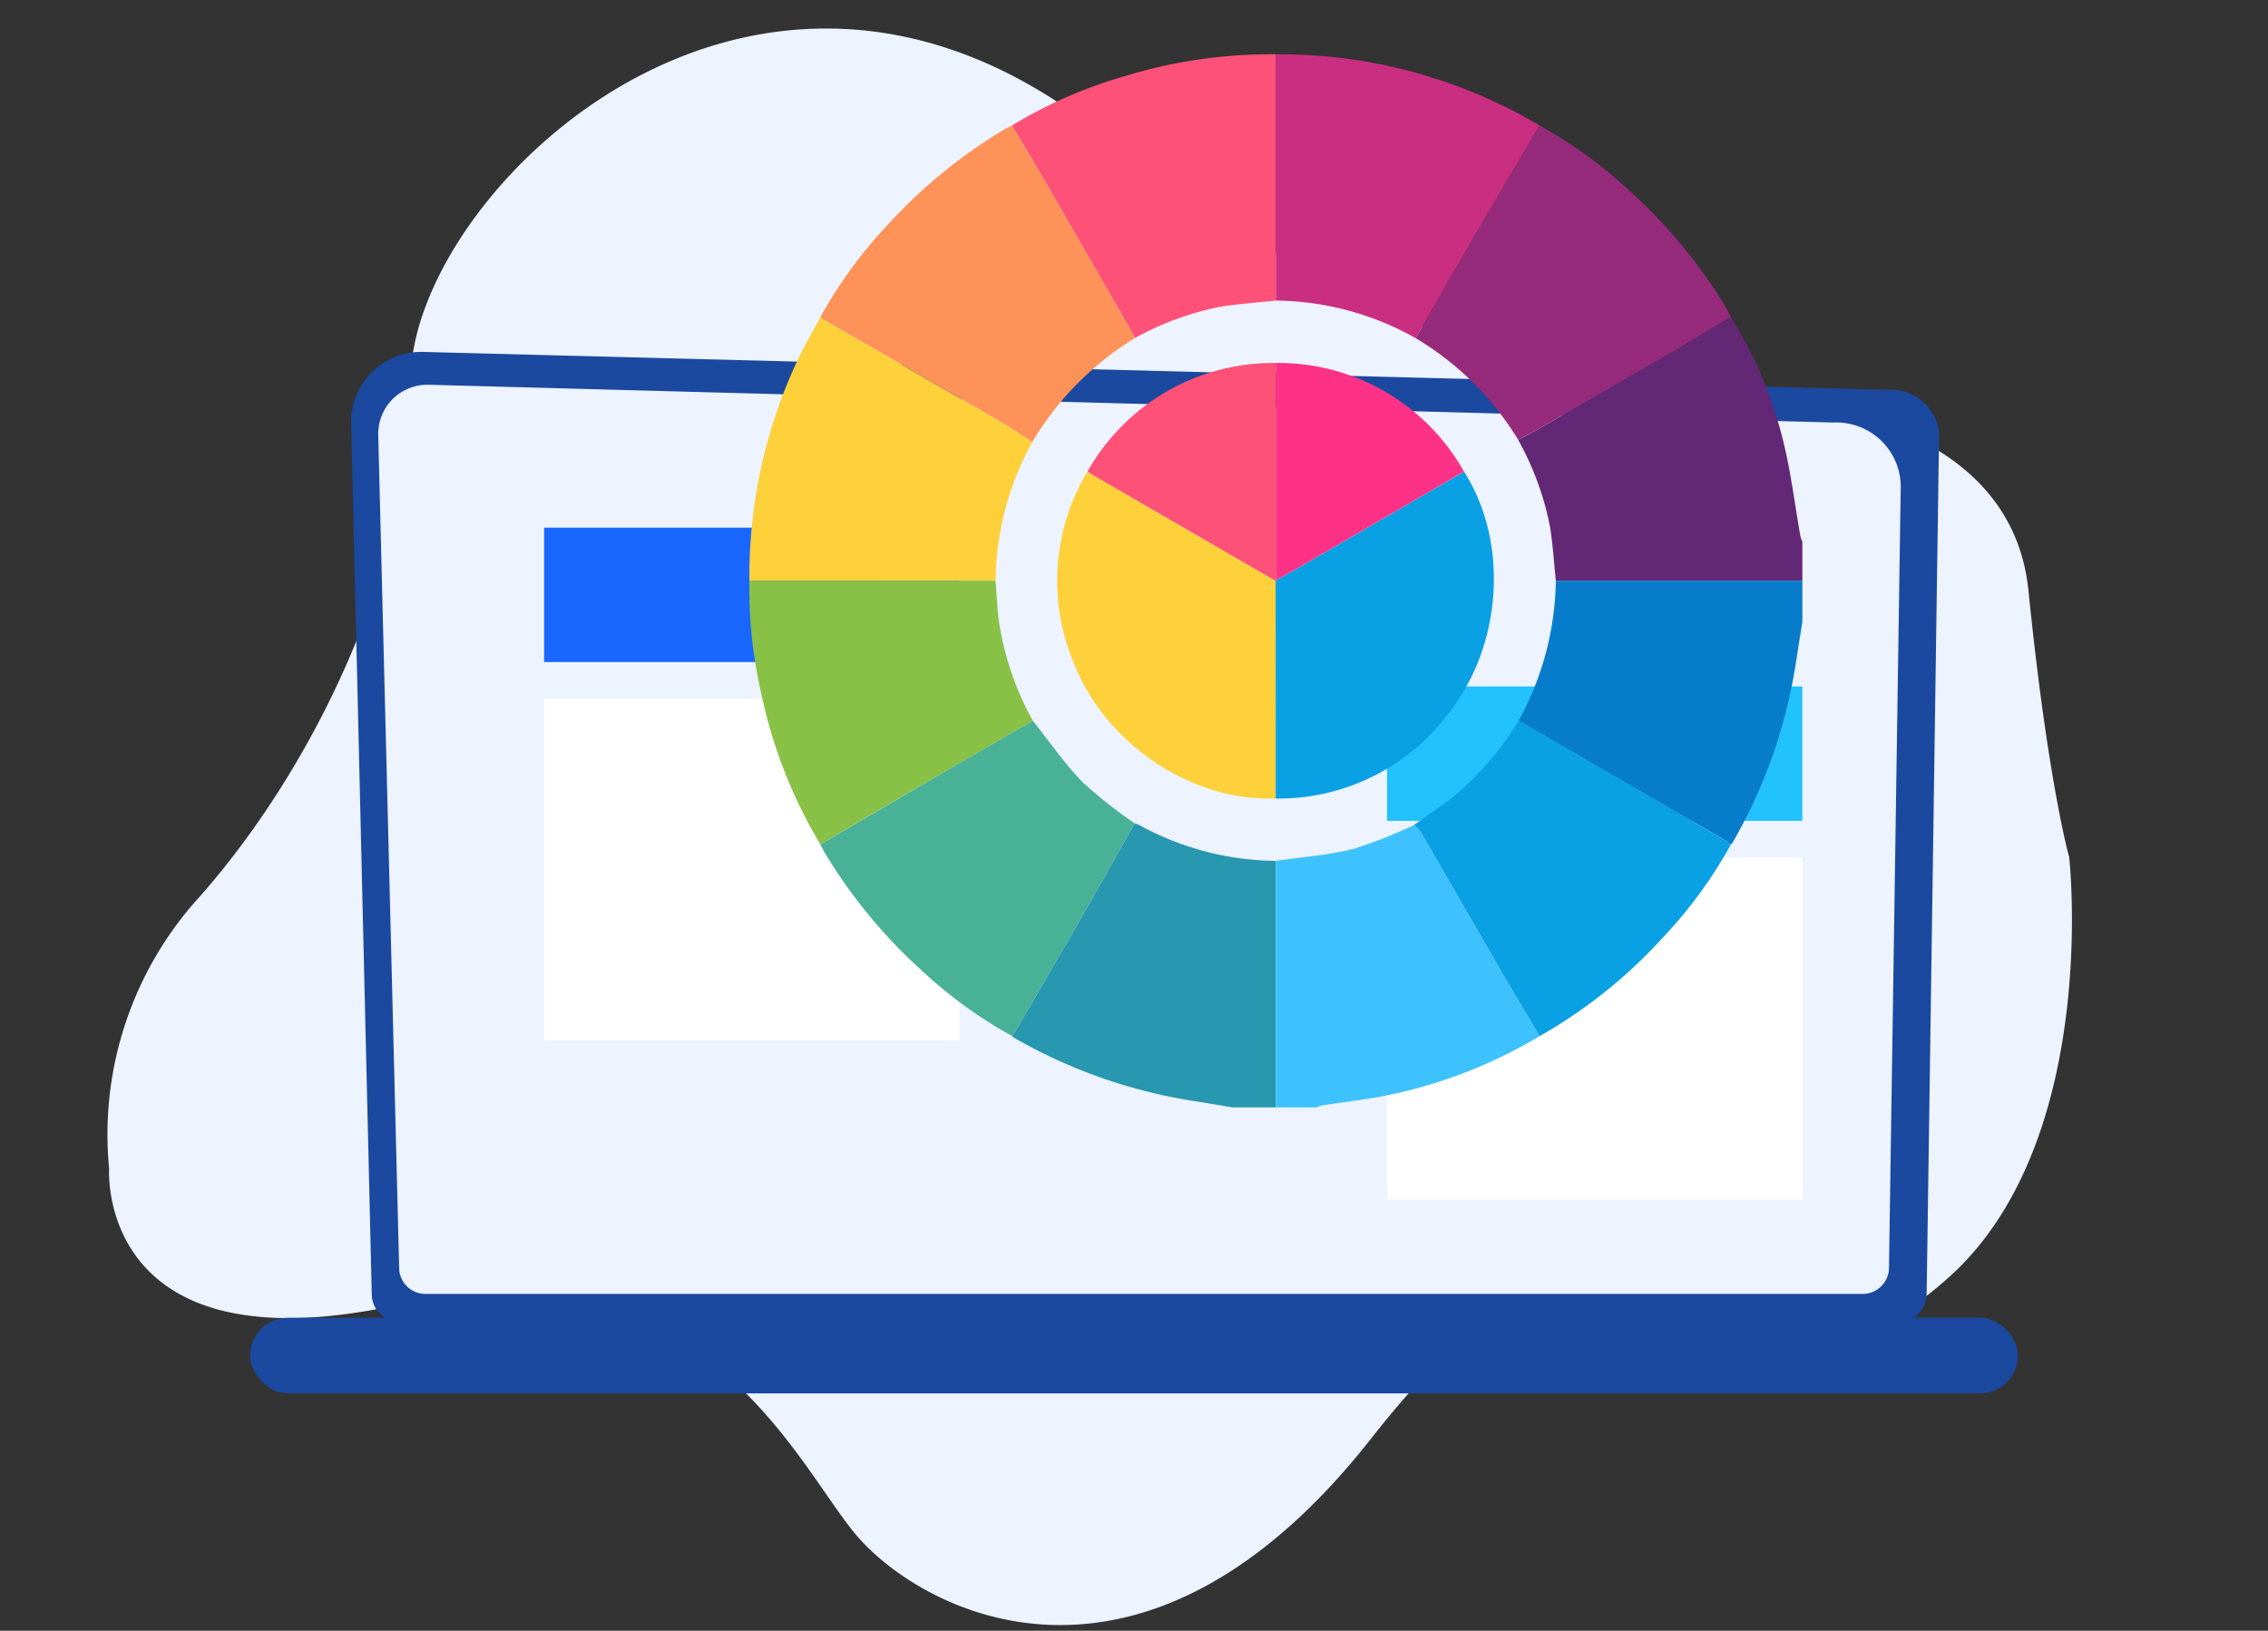
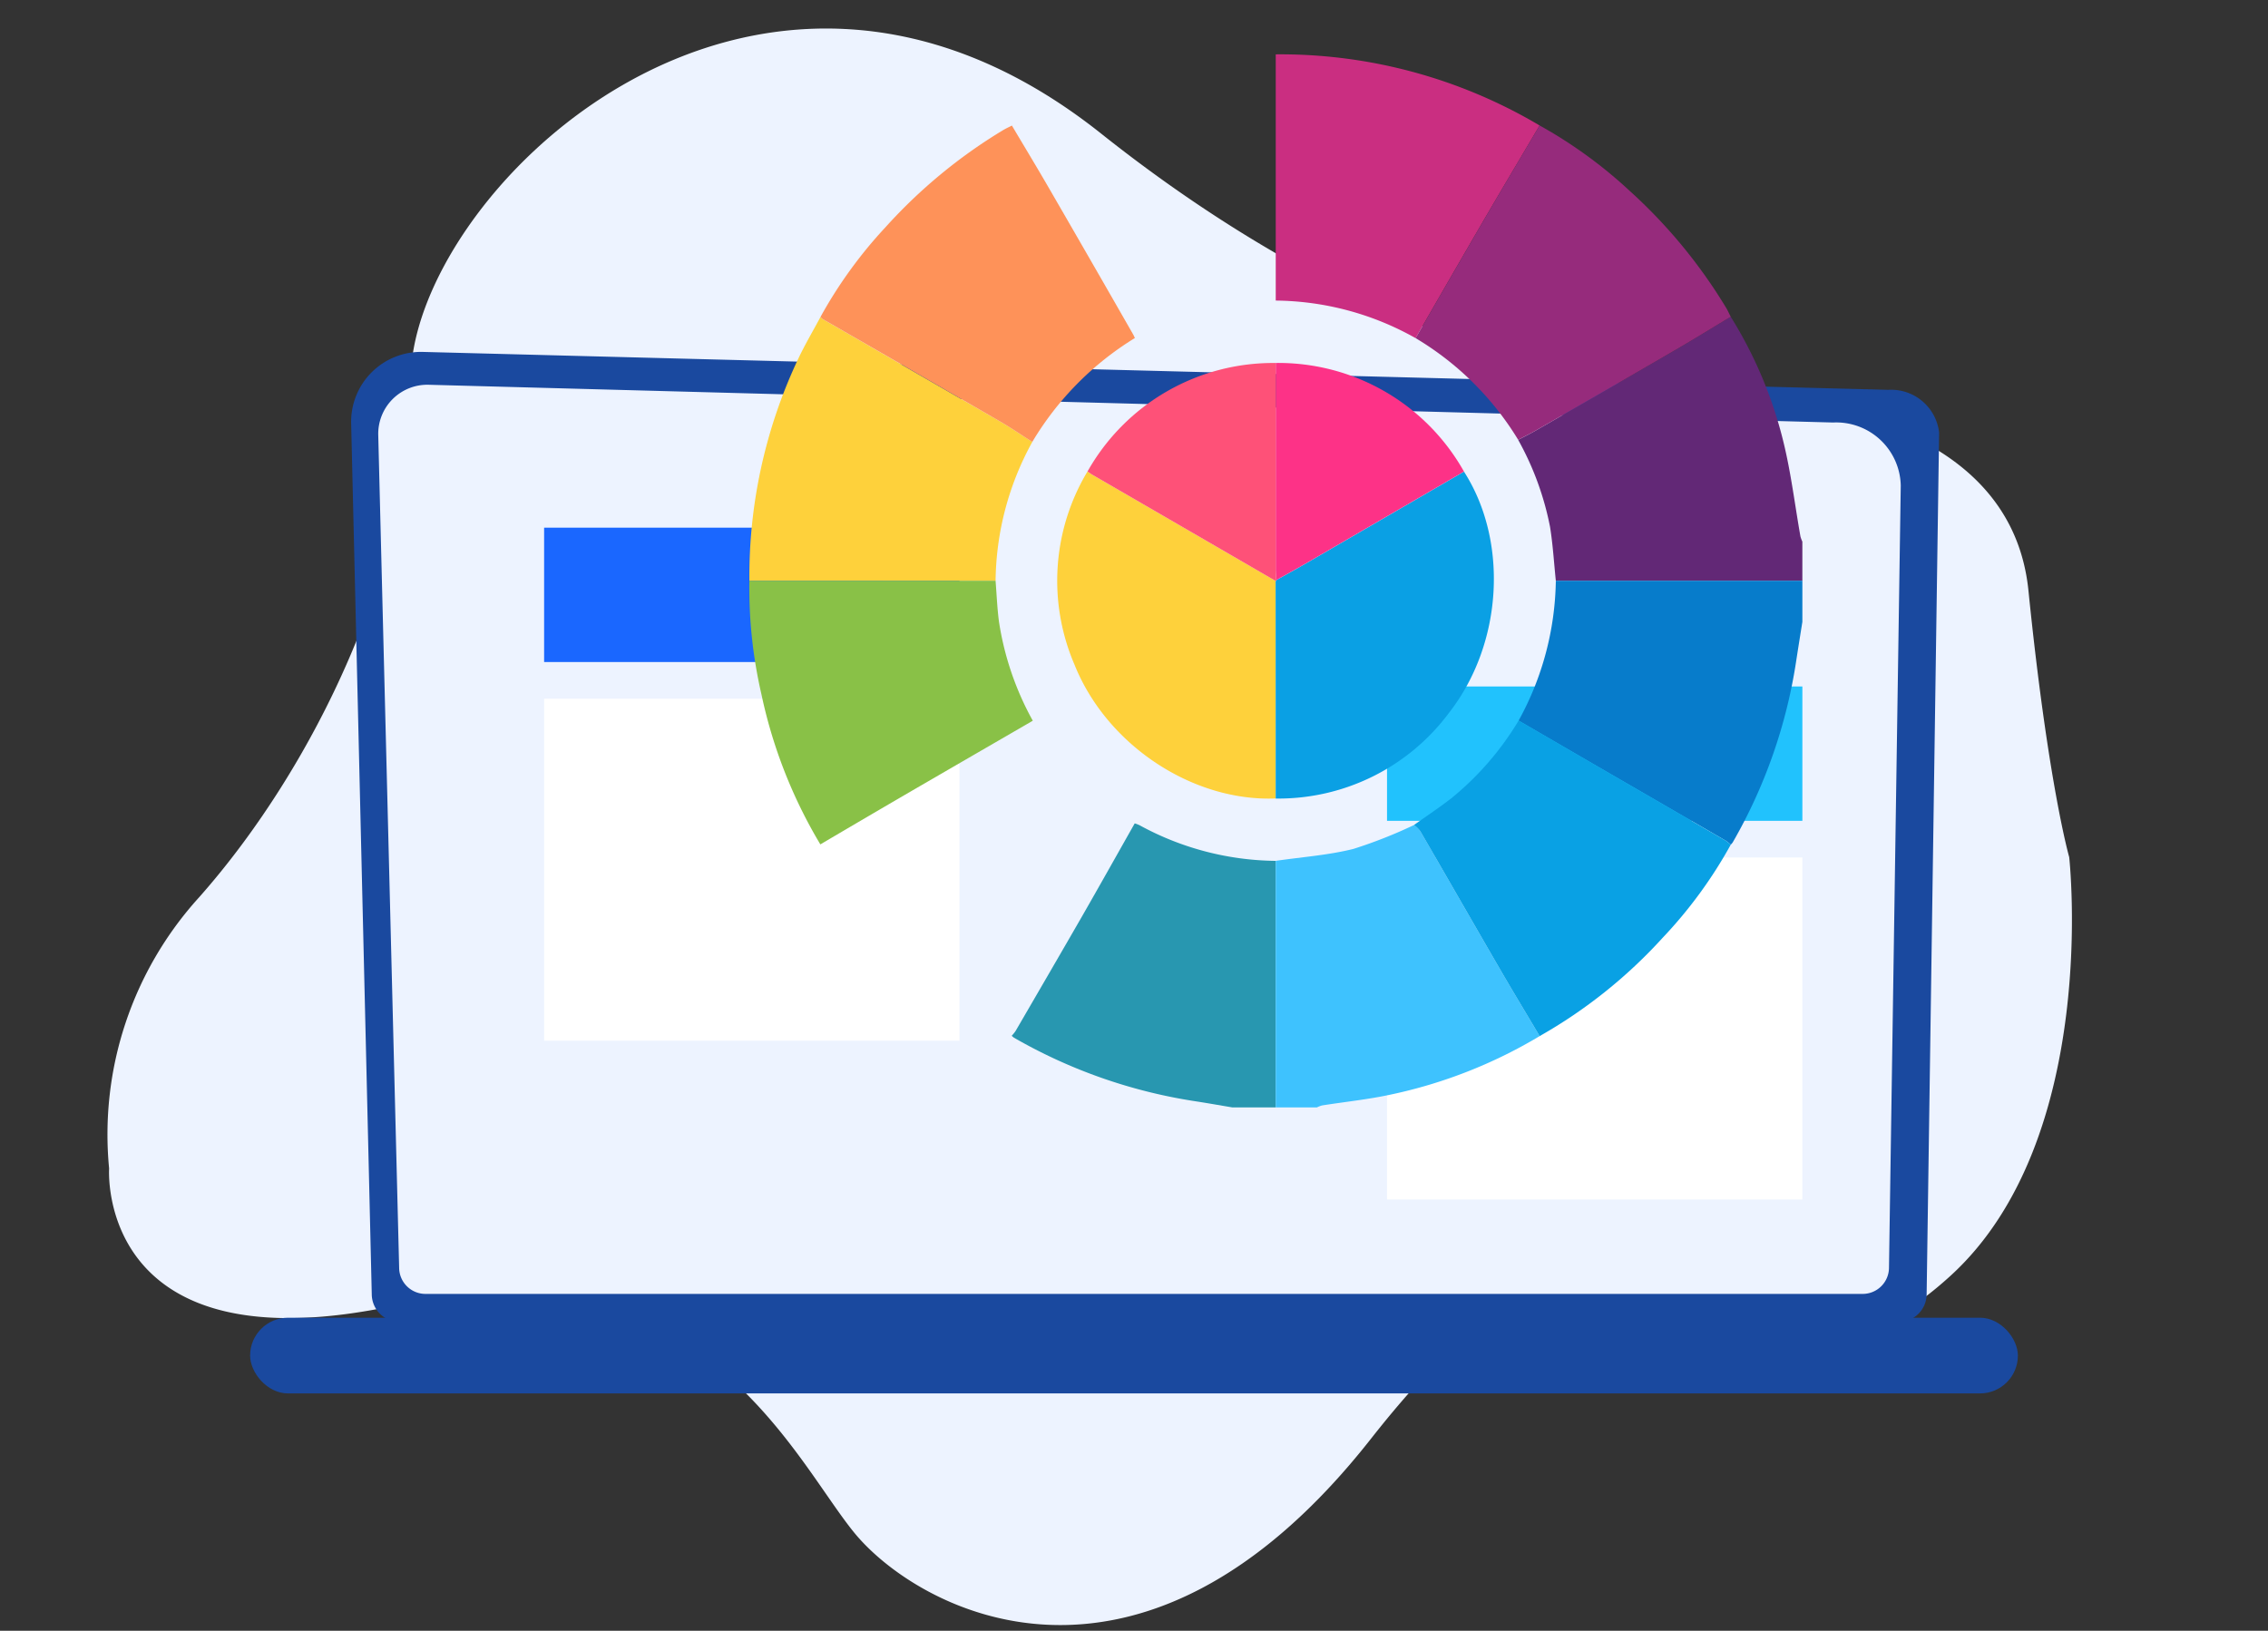
<svg xmlns="http://www.w3.org/2000/svg" width="178" height="128" viewBox="0 0 178 128">
  <rect x="0" y="0" width="178" height="128" fill="#333333" stroke="none" />
  <defs>
    <clipPath id="clip-path">
      <rect id="Rectangle_5807" data-name="Rectangle 5807" width="82.651" height="82.661" fill="none" />
    </clipPath>
    <clipPath id="clip-select-the-image">
      <rect width="178" height="128" />
    </clipPath>
  </defs>
  <g id="select-the-image" clip-path="url(#clip-select-the-image)">
    <g id="Group_26045" data-name="Group 26045" transform="translate(-1415.579 -3143.5)">
      <path id="Path_4568" data-name="Path 4568" d="M3.142,78.307S-4.6,57.456,4.217,44.171s19.132-7.294,19.132-7.294,9.888,10.68,21.926-16.151S76.66-.9,82.894,3.793s17.413,19.277,39.124,8.6,24.506,4.949,24.506,4.949a27.685,27.685,0,0,1-1.72,22.4c-6.234,11.983-9.951,29.488-6.3,43.294s-15.844,46.578-47.874,31.99S36.828,107,36.828,107,16.47,112.16,11.311,97.833,3.142,78.307,3.142,78.307Z" transform="matrix(-0.97, -0.242, 0.242, -0.97, 1562.074, 3287.493)" fill="#edf3ff" />
      <g id="Group_13370" data-name="Group 13370" transform="translate(1435.209 3171.122)">
        <g id="Group_13255" data-name="Group 13255" transform="translate(0 0)">
          <path id="Path_4544" data-name="Path 4544" d="M590.108,1496.8a2.181,2.181,0,0,0,2.176,2.174h117.68a2.181,2.181,0,0,0,2.176-2.174l.979-67.627a3.79,3.79,0,0,0-3.991-3.355l-115.01-2.976a5.484,5.484,0,0,0-5.627,5.609Z" transform="translate(-580.561 -1422.842)" fill="#1a499f" />
          <path id="Path_4545" data-name="Path 4545" d="M633.948,1545.3a2.065,2.065,0,0,0,2.059,2.059H748.817a2.065,2.065,0,0,0,2.059-2.059l.924-61.393a5.066,5.066,0,0,0-5.311-4.944L636.262,1476a3.854,3.854,0,0,0-3.954,3.944Z" transform="translate(-622.252 -1473.422)" fill="#edf3ff" />
          <rect id="Rectangle_5672" data-name="Rectangle 5672" width="138.74" height="5.942" rx="2.971" transform="translate(138.74 81.748) rotate(180)" fill="#1a499f" />
        </g>
      </g>
      <g id="Group_13379" data-name="Group 13379" transform="translate(1458.283 3184.917)">
        <rect id="Rectangle_5803" data-name="Rectangle 5803" width="32.598" height="10.546" transform="translate(0)" fill="#1a67ff" />
        <rect id="Rectangle_5804" data-name="Rectangle 5804" width="32.598" height="26.845" transform="translate(0 13.423)" fill="#fff" />
      </g>
      <g id="Group_13380" data-name="Group 13380" transform="translate(1524.437 3197.381)">
        <rect id="Rectangle_5803-2" data-name="Rectangle 5803" width="32.598" height="10.546" transform="translate(0 0)" fill="#21c2fd" />
        <rect id="Rectangle_5804-2" data-name="Rectangle 5804" width="32.598" height="26.845" transform="translate(0 13.423)" fill="#fff" />
      </g>
      <g id="Group_13378" data-name="Group 13378" transform="translate(1474.383 3147.762)">
        <g id="Group_13371" data-name="Group 13371" clip-path="url(#clip-path)">
          <path id="Path_4732" data-name="Path 4732" d="M112.847,302.172c-.961-.16-1.92-.332-2.882-.48A40.868,40.868,0,0,1,95.7,296.7a1.253,1.253,0,0,1-.18-.154,3.126,3.126,0,0,0,.3-.369c1.749-3.009,3.5-6.016,5.236-9.034,1.386-2.415,2.746-4.845,4.118-7.268a2.94,2.94,0,0,1,.372.143,22.684,22.684,0,0,0,10.688,2.8q0,9.676,0,19.353Z" transform="translate(-74.921 -219.511)" fill="#2897b0" />
          <path id="Path_4733" data-name="Path 4733" d="M296.482,95.511a33.593,33.593,0,0,1,4.131,9.807c.6,2.437.9,4.95,1.338,7.428a2.485,2.485,0,0,0,.152.416v3.068H282.755c-.147-1.41-.23-2.831-.455-4.228a23.086,23.086,0,0,0-2.5-6.829c.474-.251.955-.489,1.419-.756q5.469-3.147,10.931-6.306c1.455-.845,2.887-1.731,4.33-2.6" transform="translate(-219.452 -74.91)" fill="#622876" />
          <path id="Path_4734" data-name="Path 4734" d="M282.875,191.566h19.349v3.23c-.161,1.016-.326,2.032-.482,3.049a40.8,40.8,0,0,1-4.985,14.261,1.236,1.236,0,0,1-.154.179,3.064,3.064,0,0,0-.369-.3q-4.591-2.665-9.186-5.322-3.548-2.057-7.093-4.119a23.4,23.4,0,0,0,2.92-10.982" transform="translate(-219.572 -150.247)" fill="#077ccb" />
          <path id="Path_4735" data-name="Path 4735" d="M191.541,302.629q0-9.676,0-19.353c2.035-.3,4.108-.44,6.094-.936a36.976,36.976,0,0,0,4.766-1.879,2.61,2.61,0,0,1,.492.486c2.066,3.565,4.113,7.141,6.18,10.705,1.045,1.8,2.123,3.586,3.187,5.378a38.028,38.028,0,0,1-11.759,4.605c-1.75.373-3.539.558-5.31.836a2.131,2.131,0,0,0-.416.158Z" transform="translate(-150.225 -219.969)" fill="#3ec2fe" />
          <path id="Path_4736" data-name="Path 4736" d="M.039,116.273A39.94,39.94,0,0,1,3.851,98.9c.53-1.138,1.177-2.222,1.77-3.332a.949.949,0,0,0,.17.168q6.947,4.01,13.894,8.02c.873.506,1.707,1.079,2.559,1.622a23.027,23.027,0,0,0-2.882,10.9Z" transform="translate(-0.029 -74.953)" fill="#fed13b" />
          <path id="Path_4737" data-name="Path 4737" d="M191.571.018A39.879,39.879,0,0,1,212.281,5.6c-1.465,2.485-2.941,4.963-4.394,7.455-1.791,3.073-3.562,6.157-5.341,9.236a22.738,22.738,0,0,0-10.975-2.947q0-9.663,0-19.325" transform="translate(-150.251 -0.014)" fill="#ca2e81" />
          <path id="Path_4738" data-name="Path 4738" d="M.009,191.575H19.331c.086,1.068.127,2.142.266,3.2a23.238,23.238,0,0,0,2.656,7.787q-4.592,2.659-9.184,5.321-3.75,2.182-7.489,4.386A38.414,38.414,0,0,1,.96,200.508a37.058,37.058,0,0,1-.951-8.933" transform="translate(0 -150.254)" fill="#89c147" />
-           <path id="Path_4739" data-name="Path 4739" d="M116.276,0V19.329c-1.46.159-2.931.256-4.378.49a23.425,23.425,0,0,0-6.674,2.45c-.047-.1-.088-.2-.141-.289Q101.8,16.268,98.511,10.56c-.964-1.666-1.96-3.313-2.942-4.968a36.257,36.257,0,0,1,8.887-3.886A39.109,39.109,0,0,1,116.276,0" transform="translate(-74.956 0)" fill="#fe5178" />
          <path id="Path_4740" data-name="Path 4740" d="M242.455,42.59c1.78-3.079,3.551-6.163,5.341-9.236,1.452-2.492,2.928-4.971,4.394-7.455a36.186,36.186,0,0,1,7.078,5.142,40.819,40.819,0,0,1,7.556,9.163c.137.227.245.472.366.709-1.443.867-2.874,1.754-4.33,2.6q-5.456,3.169-10.931,6.306c-.464.267-.946.5-1.419.756a23.454,23.454,0,0,0-8.055-7.985" transform="translate(-190.16 -20.313)" fill="#962b7c" />
          <path id="Path_4741" data-name="Path 4741" d="M40.944,25.929c.982,1.655,1.979,3.3,2.942,4.968q3.3,5.7,6.571,11.419c.053.093.094.193.141.289a23.945,23.945,0,0,0-8.053,8.154c-.852-.542-1.686-1.116-2.559-1.622q-6.939-4.023-13.894-8.02a.935.935,0,0,1-.17-.168,35.358,35.358,0,0,1,5.089-7.027A40.742,40.742,0,0,1,40.233,26.3c.228-.137.473-.247.711-.369" transform="translate(-20.331 -20.336)" fill="#fe9259" />
-           <path id="Path_4742" data-name="Path 4742" d="M25.873,252.23q3.744-2.194,7.489-4.386,4.587-2.669,9.184-5.32c1.3,1.625,2.481,3.361,3.926,4.842a37.752,37.752,0,0,0,4.074,3.215c-1.372,2.423-2.731,4.853-4.118,7.268-1.733,3.019-3.487,6.025-5.236,9.034a3.083,3.083,0,0,1-.3.369,35.407,35.407,0,0,1-7.144-5.2,40.6,40.6,0,0,1-7.5-9.118c-.138-.229-.252-.472-.378-.708" transform="translate(-20.292 -190.214)" fill="#49b196" />
          <path id="Path_4743" data-name="Path 4743" d="M251.747,267.242c-1.063-1.792-2.142-3.575-3.187-5.378-2.067-3.564-4.114-7.14-6.18-10.705a2.611,2.611,0,0,0-.492-.486c.979-.7,1.984-1.361,2.932-2.1a23.329,23.329,0,0,0,5.278-6.094q3.547,2.06,7.093,4.119,4.592,2.662,9.185,5.322a3.077,3.077,0,0,1,.369.3,35.5,35.5,0,0,1-5.354,7.317,39.034,39.034,0,0,1-9.645,7.706" transform="translate(-189.715 -190.181)" fill="#09a1e4" />
          <path id="Path_4744" data-name="Path 4744" d="M129.217,177.472c-6.515.262-13.262-4.186-15.792-10.506a16.664,16.664,0,0,1,1.022-15.162c.133.09.262.188.4.268q7.181,4.163,14.364,8.323,0,8.538.006,17.076" transform="translate(-87.9 -119.062)" fill="#fed13b" />
          <path id="Path_4745" data-name="Path 4745" d="M191.538,177.5q0-8.538-.006-17.076a.054.054,0,0,0,.049-.066c.746-.42,1.5-.831,2.238-1.26q6.249-3.626,12.495-7.259c3.52,5.481,3.044,13.553-1.185,18.947a16.682,16.682,0,0,1-13.591,6.715" transform="translate(-150.221 -119.085)" fill="#0aa0e4" />
          <path id="Path_4746" data-name="Path 4746" d="M206.337,120.848q-6.247,3.63-12.495,7.259c-.741.43-1.492.841-2.238,1.26-.015-.294-.042-.588-.042-.882q0-8.079,0-16.159a16.708,16.708,0,0,1,14.774,8.521" transform="translate(-150.244 -88.099)" fill="#fd3287" />
          <path id="Path_4747" data-name="Path 4747" d="M137.853,112.327q0,8.079,0,16.159c0,.294.027.588.042.882a.054.054,0,0,1-.049.066q-7.182-4.161-14.364-8.323c-.139-.08-.267-.179-.4-.268a16.728,16.728,0,0,1,14.772-8.515" transform="translate(-96.534 -88.099)" fill="#fe5178" />
        </g>
      </g>
    </g>
  </g>
</svg>